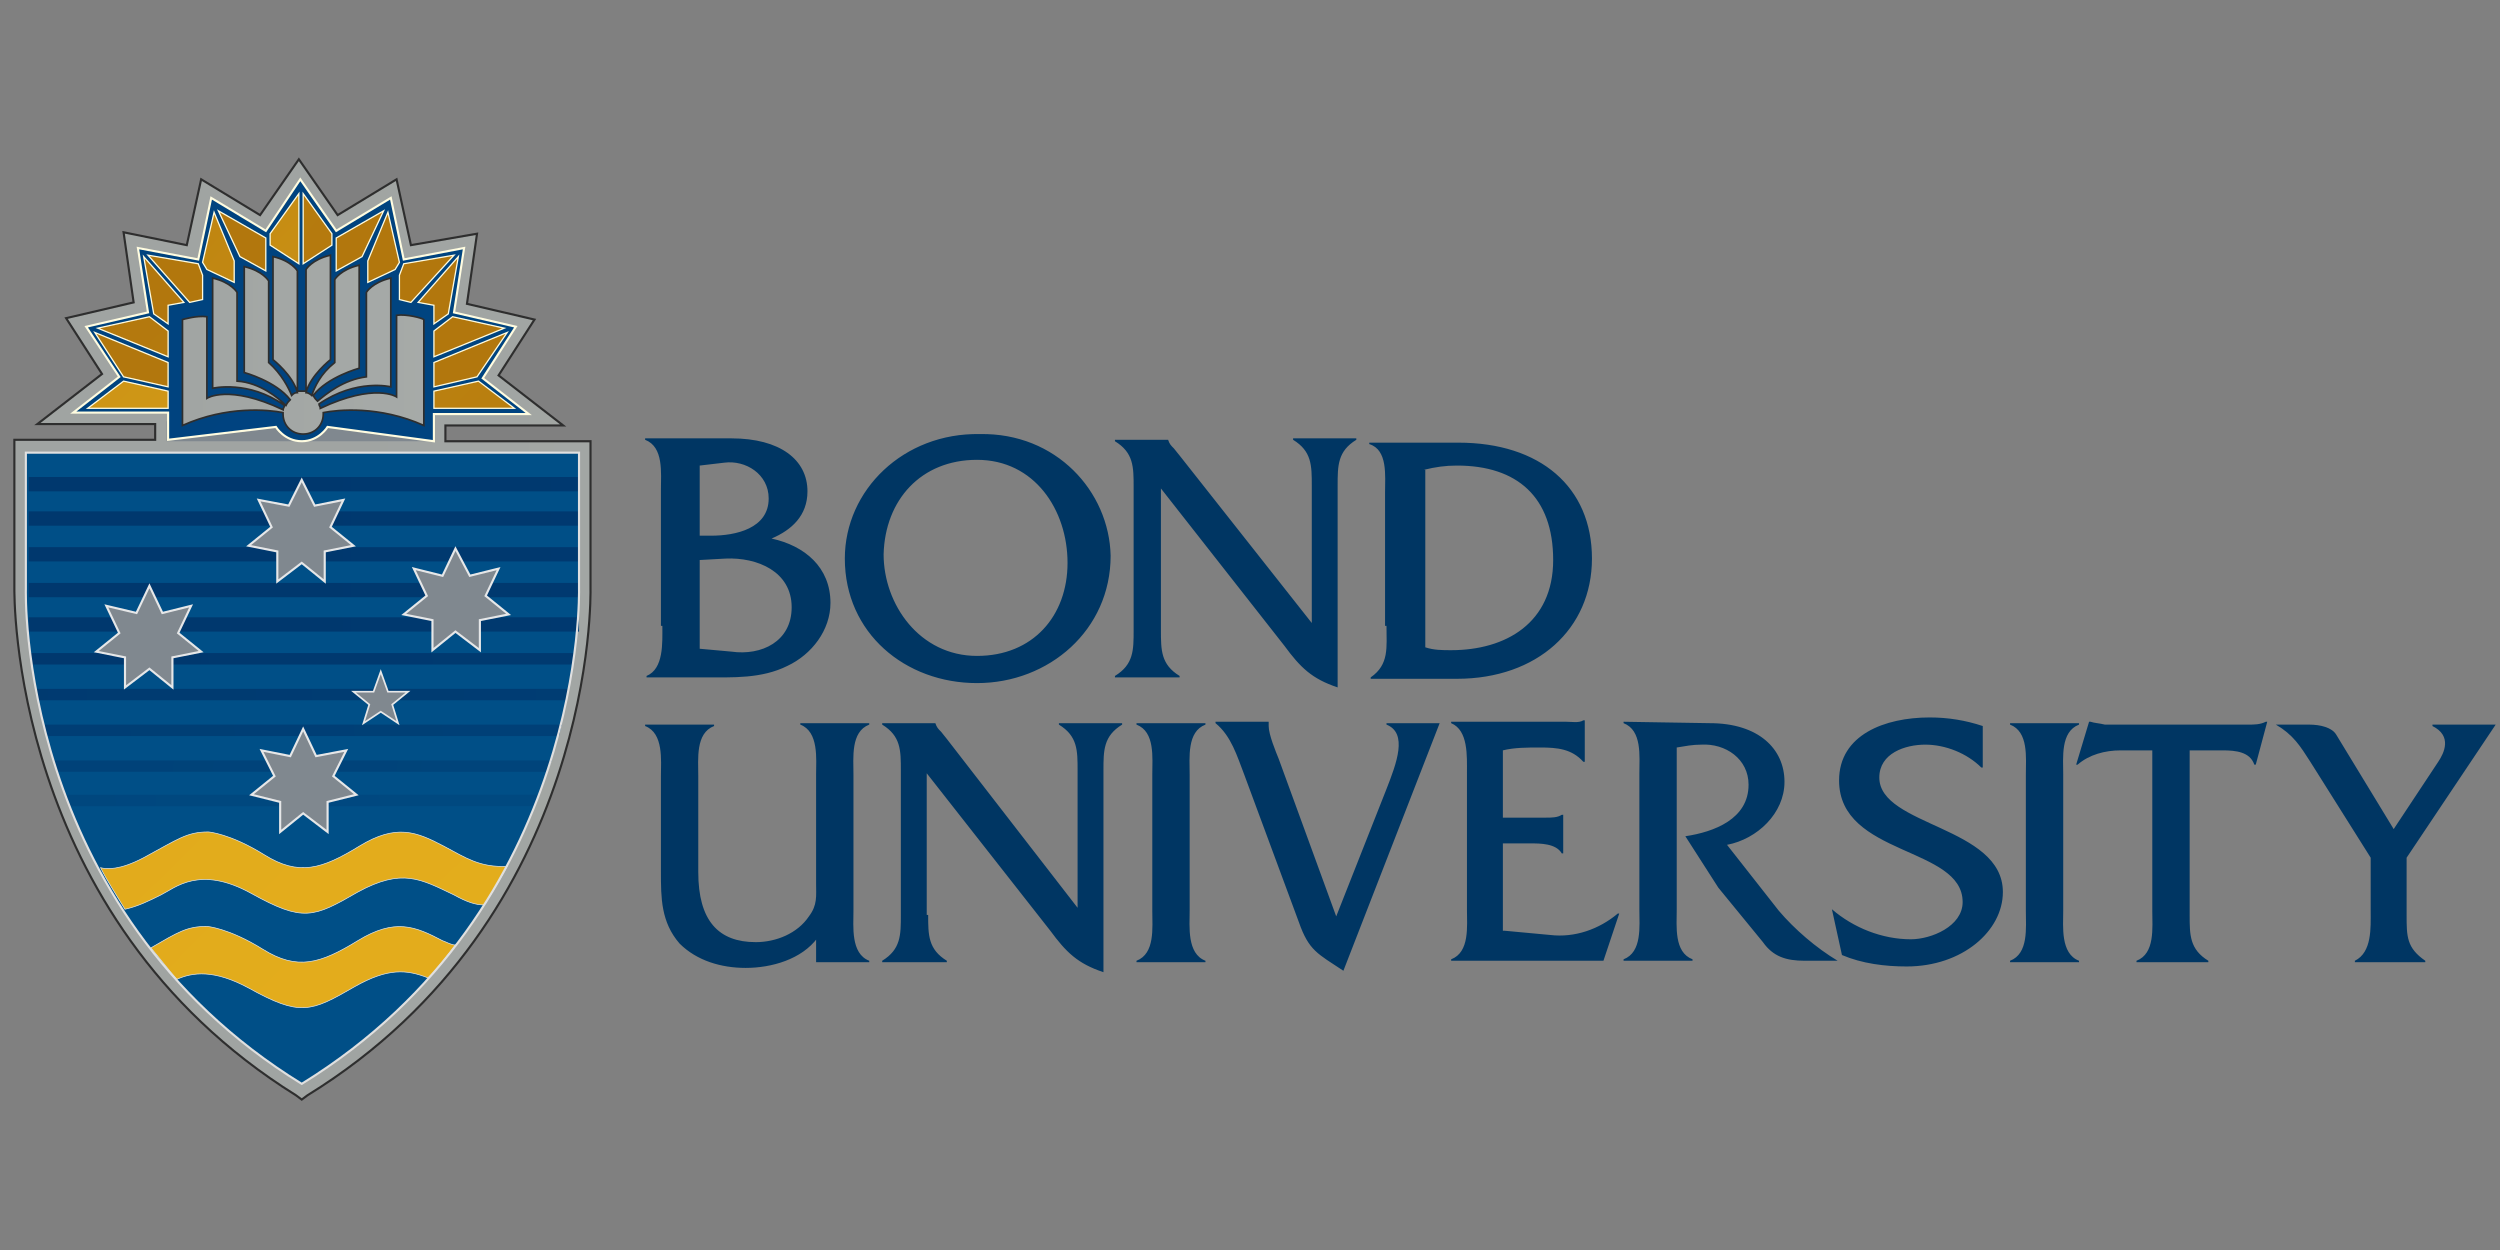
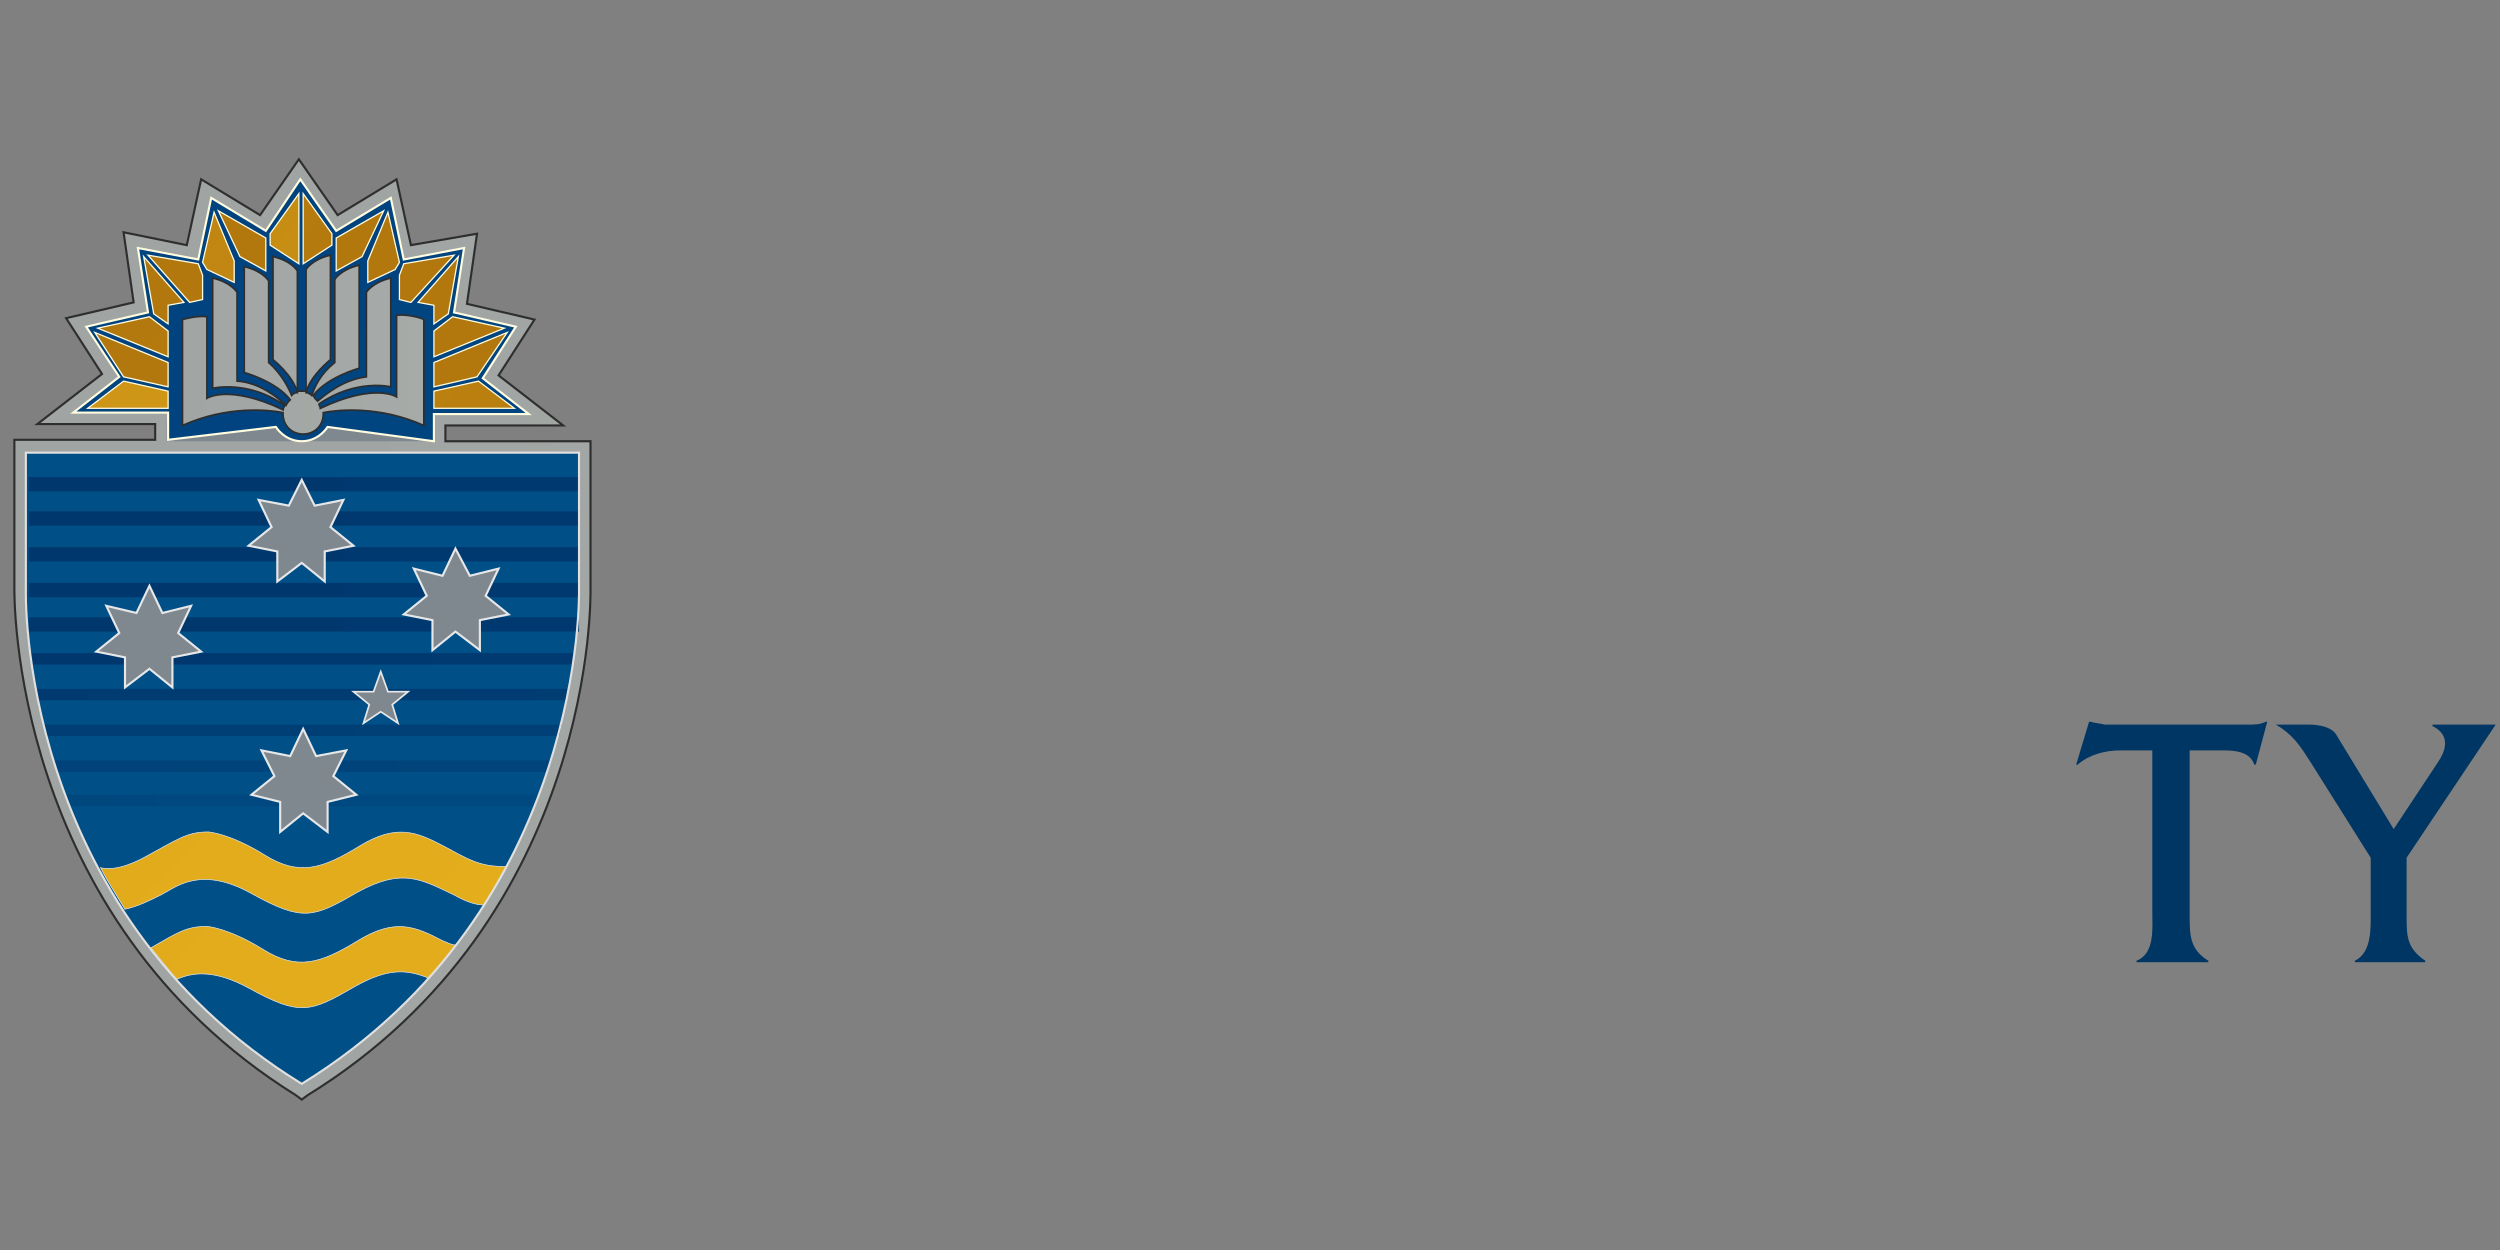
<svg xmlns="http://www.w3.org/2000/svg" width="146" height="73" viewBox="0 0 146 73" fill="none">
  <rect x="0" y="0" width="146" height="73" fill="#808080" stroke="none" />
  <g clip-path="url(#clip0_10253_5560)">
-     <path d="M40.863 37.887V32.705L42.374 32.621C44.22 32.538 46.233 33.374 46.233 35.463C46.233 37.469 44.471 38.305 42.709 38.054L40.863 37.887ZM38.682 36.55C38.682 37.553 38.766 39.057 37.759 39.475V39.559H41.199C42.793 39.559 44.471 39.642 45.982 38.89C47.408 38.221 48.499 36.8 48.499 35.212C48.499 33.123 46.989 31.869 45.059 31.451C46.233 30.95 47.156 30.114 47.156 28.693C47.156 26.854 45.562 25.6 42.709 25.6H37.675V25.684C38.766 26.102 38.598 27.606 38.598 28.609V36.55H38.682ZM40.863 31.284V27.189L42.29 27.021C43.548 26.854 44.891 27.69 44.891 29.111C44.891 30.866 42.961 31.284 41.535 31.284H40.863ZM57.058 26.854C60.414 26.854 62.344 29.779 62.344 32.872C62.344 35.965 60.33 38.305 57.058 38.305C53.701 38.305 51.603 35.296 51.603 32.371C51.687 29.195 53.785 26.854 57.058 26.854ZM57.225 25.35C52.778 25.266 49.338 28.609 49.338 32.621C49.338 36.968 52.862 39.893 57.058 39.893C61.253 39.893 64.861 36.8 64.861 32.454C64.777 28.693 61.672 25.266 57.225 25.35ZM67.798 36.8C67.798 37.971 67.798 38.806 68.889 39.475V39.559H65.113V39.475C66.204 38.806 66.204 37.971 66.204 36.8V28.442C66.204 27.272 66.204 26.436 65.113 25.768V25.684H68.217C68.301 25.935 68.385 26.018 68.553 26.186L68.889 26.603L76.608 36.383V28.359C76.608 27.189 76.608 26.353 75.517 25.684V25.6H79.209V25.684C78.118 26.353 78.118 27.189 78.118 28.359V40.144C76.608 39.642 75.937 38.974 75.014 37.72L67.798 28.526V36.8ZM83.153 27.439C83.824 27.272 84.412 27.189 85.083 27.189C88.607 27.189 90.705 29.027 90.705 32.705C90.705 36.383 87.936 37.971 84.747 37.971C84.244 37.971 83.74 37.971 83.237 37.803V27.439H83.153ZM80.971 36.55C80.971 37.803 81.139 38.806 80.048 39.559V39.642H85.083C89.782 39.642 92.97 36.717 92.97 32.621C92.97 28.442 89.95 25.851 85.167 25.851H79.965V25.935C81.055 26.269 80.887 27.774 80.887 28.776V36.55H80.971ZM47.744 54.771C46.821 56.024 45.059 56.526 43.548 56.526C42.122 56.526 40.696 56.108 39.689 55.105C38.598 53.851 38.598 52.43 38.598 50.926V45.326C38.598 44.406 38.766 42.818 37.675 42.4V42.317H41.702V42.4C40.612 42.818 40.779 44.323 40.779 45.326V50.926C40.779 53.768 41.954 55.021 44.136 55.021C45.31 55.021 46.569 54.52 47.24 53.517C47.744 52.848 47.66 52.347 47.66 51.594V45.242C47.66 44.323 47.828 42.735 46.737 42.317V42.233H50.764V42.317C49.674 42.735 49.842 44.239 49.842 45.242V53.182C49.842 54.102 49.674 55.69 50.764 56.108V56.191H47.66V54.771H47.744ZM54.205 53.433C54.205 54.603 54.205 55.439 55.295 56.108V56.191H51.52V56.108C52.61 55.439 52.61 54.603 52.61 53.433V44.992C52.61 43.821 52.61 42.986 51.52 42.317V42.233H54.624C54.708 42.484 54.792 42.568 54.96 42.735L55.295 43.153L62.931 53.015V44.992C62.931 43.821 62.931 42.986 61.84 42.317V42.233H65.532V42.317C64.442 42.986 64.442 43.821 64.442 44.992V56.776C62.931 56.275 62.26 55.606 61.337 54.353L54.121 45.159V53.433H54.205ZM67.294 45.242C67.294 44.239 67.462 42.735 66.371 42.317V42.233H70.399V42.317C69.308 42.735 69.476 44.239 69.476 45.242V53.182C69.476 54.102 69.308 55.69 70.399 56.108V56.191H66.371V56.108C67.462 55.69 67.294 54.185 67.294 53.182V45.242ZM80.971 46.078C81.559 44.574 82.23 42.818 80.971 42.317V42.233H84.076L78.454 56.693C76.944 55.69 76.44 55.523 75.853 53.851L72.665 45.242C72.245 44.156 71.909 42.986 70.986 42.233V42.15H74.091V42.4C74.091 42.902 74.51 43.905 74.678 44.323L78.035 53.517L80.971 46.078ZM87.852 54.353L90.537 54.603C91.963 54.771 93.39 54.269 94.481 53.35H94.564L93.641 56.108H84.747V56.024C85.838 55.606 85.67 54.102 85.67 53.099V45.159C85.67 44.156 85.754 42.651 84.747 42.233V42.15H91.46C91.796 42.15 92.215 42.233 92.467 42.066H92.551V44.49H92.467C91.796 43.738 90.956 43.654 89.95 43.654C89.194 43.654 88.439 43.654 87.768 43.821V47.75H90.285C90.621 47.75 90.956 47.75 91.208 47.583H91.292V49.839H91.208C90.873 49.254 89.95 49.254 89.362 49.254H87.768V54.353H87.852ZM99.851 42.233C102.704 42.233 104.214 43.738 104.214 45.66C104.214 47.499 102.62 49.003 100.858 49.338L103.878 53.182C104.801 54.269 106.06 55.356 107.318 56.108H105.389C104.298 56.108 103.543 55.857 102.955 55.021L100.354 51.845L98.424 48.836C100.102 48.586 102.116 47.833 102.116 45.827C102.116 44.323 100.774 43.403 99.347 43.487C98.844 43.487 98.424 43.571 97.921 43.654V53.099C97.921 54.102 97.753 55.606 98.844 56.024V56.108H94.816V56.024C95.907 55.606 95.739 54.102 95.739 53.099V45.159C95.739 44.156 95.907 42.651 94.816 42.233V42.15L99.851 42.233ZM115.709 44.824C114.87 43.989 113.612 43.487 112.437 43.487C111.262 43.487 109.752 43.989 109.752 45.409C109.752 48.251 116.968 48.251 116.968 52.096C116.968 54.353 114.618 56.442 111.346 56.442C110.087 56.442 108.745 56.275 107.57 55.774L106.983 53.099C108.241 54.185 109.92 54.854 111.598 54.854C112.773 54.854 114.618 54.102 114.618 52.681C114.618 49.421 107.402 50.006 107.402 45.577C107.402 42.902 110.087 41.899 112.689 41.899C113.779 41.899 114.786 42.066 115.793 42.4V44.824H115.709ZM118.31 45.242C118.31 44.239 118.478 42.735 117.387 42.317V42.233H121.415V42.317C120.324 42.735 120.492 44.239 120.492 45.242V53.182C120.492 54.102 120.324 55.69 121.415 56.108V56.191H117.387V56.108C118.478 55.69 118.31 54.185 118.31 53.182V45.242Z" fill="#003663" />
    <path d="M127.876 53.434C127.876 54.604 127.876 55.44 128.967 56.108V56.192H124.771V56.108C125.862 55.69 125.694 54.186 125.694 53.183V43.822H123.848C122.925 43.822 122.002 44.072 121.331 44.657H121.247L122.002 42.15H122.086C122.338 42.233 122.59 42.233 122.925 42.317H131.316C131.652 42.317 131.987 42.317 132.323 42.15H132.407L131.736 44.657H131.652C131.4 43.905 130.561 43.822 129.806 43.822H127.876V53.434ZM140.546 53.434C140.546 54.687 140.546 55.356 141.637 56.108V56.192H137.525V56.108C138.532 55.607 138.448 54.186 138.448 53.183V50.09L134.924 44.49C134.337 43.571 133.917 42.902 132.91 42.317H134.84C135.511 42.317 136.183 42.484 136.434 42.902L139.791 48.419L142.392 44.49C142.728 43.989 143.231 42.986 142.056 42.401V42.317H145.748L140.546 50.09V53.434Z" fill="#003663" />
    <path d="M34.486 34.377V25.768H26.012V24.849H32.892L29.116 21.923L31.214 18.663L27.27 17.744L27.858 13.649L23.998 14.317L23.159 10.472L19.719 12.562L17.453 9.302L15.188 12.562L11.747 10.472L10.908 14.317L7.216 13.565L7.804 17.66L3.86 18.58L5.958 21.84L2.182 24.765H9.062V25.684H0.839V34.293C0.839 34.544 0.504 53.517 17.285 63.965L17.621 64.216L17.957 63.965C34.906 53.517 34.486 34.544 34.486 34.377Z" fill="url(#paint0_linear_10253_5560)" stroke="#2E2E2E" stroke-width="0.125" />
    <path d="M33.815 34.377V26.437H1.51V34.377C1.51 34.377 0.923 53.016 17.621 63.297C34.318 53.016 33.815 34.377 33.815 34.377Z" fill="url(#paint1_radial_10253_5560)" />
    <path d="M25.928 49.421C24.334 48.585 23.159 48.084 20.977 49.421C18.796 50.759 17.453 51.176 15.44 49.923C13.426 48.669 12.167 48.585 12.167 48.585C10.909 48.585 10.405 49.003 8.391 50.09C6.965 50.842 6.21 50.759 5.874 50.675C6.294 51.511 6.797 52.263 7.3 53.099C8.056 52.932 8.727 52.597 9.398 52.263C10.237 51.845 11.664 50.508 14.684 52.179C17.705 53.851 18.292 53.6 20.894 52.096C23.495 50.675 24.585 51.344 26.515 52.263C27.271 52.681 27.774 52.848 28.277 52.848C28.781 52.096 29.201 51.344 29.62 50.591C28.026 50.675 27.187 50.09 25.928 49.421Z" fill="url(#paint2_radial_10253_5560)" stroke="#E6E7E8" stroke-width="0.04" />
    <path d="M25.844 54.938C24.25 54.102 23.075 53.601 20.893 54.938C18.712 56.275 17.369 56.693 15.355 55.44C13.342 54.186 12.083 54.102 12.083 54.102C10.908 54.102 10.405 54.437 8.811 55.356C9.314 55.941 9.817 56.61 10.321 57.195C11.244 56.777 12.502 56.61 14.516 57.696C17.537 59.368 18.124 59.117 20.726 57.613C22.655 56.526 23.746 56.61 25.005 57.111C25.592 56.526 26.096 55.858 26.599 55.189C26.347 55.189 26.096 55.022 25.844 54.938Z" fill="url(#paint3_radial_10253_5560)" stroke="#E6E7E8" stroke-width="0.04" />
    <path d="M1.679 27.858H33.816V28.694H1.679V27.858Z" fill="url(#paint4_linear_10253_5560)" />
    <path d="M1.679 29.864H33.816V30.7H1.679V29.864Z" fill="url(#paint5_linear_10253_5560)" />
    <path d="M1.679 31.953H33.816V32.788H1.679V31.953Z" fill="url(#paint6_linear_10253_5560)" />
    <path d="M1.679 34.042H33.816V34.878H1.679V34.042Z" fill="url(#paint7_linear_10253_5560)" />
    <path d="M1.679 36.049H33.816V36.884H1.679V36.049Z" fill="url(#paint8_linear_10253_5560)" />
    <path d="M1.763 38.138C1.763 38.389 1.847 38.556 1.847 38.807H33.396C33.396 38.556 33.48 38.305 33.48 38.138H1.763Z" fill="url(#paint9_linear_10253_5560)" />
    <path d="M2.265 40.897H33.06C33.144 40.646 33.144 40.395 33.227 40.228H2.098C2.182 40.479 2.182 40.646 2.265 40.897Z" fill="url(#paint10_linear_10253_5560)" />
    <path d="M2.769 42.986H32.641C32.725 42.735 32.725 42.484 32.809 42.317H2.602C2.602 42.484 2.685 42.735 2.769 42.986Z" fill="url(#paint11_linear_10253_5560)" />
    <path d="M3.356 45.075H31.969C32.053 44.825 32.137 44.574 32.221 44.407H3.104C3.188 44.574 3.272 44.825 3.356 45.075Z" fill="url(#paint12_linear_10253_5560)" />
    <path d="M4.112 47.081H31.214C31.298 46.831 31.382 46.58 31.466 46.413H3.776C3.944 46.663 4.028 46.831 4.112 47.081Z" fill="url(#paint13_linear_10253_5560)" />
    <path fill-rule="evenodd" clip-rule="evenodd" d="M33.815 34.377V26.437H1.51V34.377C1.51 34.377 0.923 53.016 17.621 63.297C34.318 53.016 33.815 34.377 33.815 34.377Z" stroke="#E0E0E0" stroke-width="0.125" />
    <path d="M17.621 32.873L18.964 33.959V32.204L20.642 31.87L19.299 30.783L20.055 29.195L18.376 29.529L17.621 28.025L16.866 29.529L15.104 29.195L15.859 30.783L14.517 31.87L16.195 32.204V33.959L17.621 32.873Z" fill="url(#paint14_radial_10253_5560)" stroke="#E6E7E8" stroke-width="0.125" />
    <path d="M8.727 39.058L10.069 40.145V38.39L11.747 38.055L10.405 36.969L11.16 35.381L9.482 35.798L8.727 34.21L7.971 35.798L6.209 35.381L6.965 36.969L5.622 38.055L7.3 38.39V40.145L8.727 39.058Z" fill="url(#paint15_radial_10253_5560)" stroke="#E6E7E8" stroke-width="0.125" />
    <path d="M17.704 47.499L19.131 48.586V46.831L20.809 46.413L19.466 45.326L20.221 43.822L18.459 44.156L17.704 42.568L16.949 44.156L15.271 43.822L16.026 45.326L14.684 46.413L16.362 46.831V48.586L17.704 47.499Z" fill="url(#paint16_radial_10253_5560)" stroke="#E6E7E8" stroke-width="0.125" />
    <path d="M26.599 36.885L28.025 37.971V36.216L29.703 35.882L28.361 34.795L29.116 33.207L27.438 33.625L26.599 32.037L25.844 33.625L24.166 33.207L24.921 34.795L23.578 35.882L25.256 36.216V37.971L26.599 36.885Z" fill="url(#paint17_radial_10253_5560)" stroke="#E6E7E8" stroke-width="0.125" />
    <path d="M22.236 41.565L21.229 42.234L21.565 41.147L20.642 40.395H21.816L22.236 39.225L22.655 40.395H23.83L22.907 41.147L23.243 42.234L22.236 41.565Z" fill="url(#paint18_radial_10253_5560)" stroke="#E6E7E8" stroke-width="0.1" />
    <path d="M9.733 24.598H25.34V25.768H9.733V24.598Z" fill="url(#paint19_linear_10253_5560)" />
    <path d="M9.817 25.684V24.096H4.279L6.964 22.007L5.034 19.081L8.643 18.245L8.055 14.484L11.579 15.153L12.335 11.559L15.523 13.481L17.537 10.472L19.634 13.481L22.823 11.559L23.578 15.153L27.102 14.484L26.515 18.245L30.123 19.081L28.193 22.09L30.878 24.18H25.34V25.768L19.131 24.932C19.131 24.932 18.628 25.768 17.621 25.768C16.614 25.768 16.11 24.932 16.11 24.932L9.817 25.684Z" fill="url(#paint20_radial_10253_5560)" stroke="#FFFCE0" stroke-width="0.125" />
    <path d="M9.818 23.846V22.843L7.217 22.258L5.119 23.846H9.818Z" fill="url(#paint21_radial_10253_5560)" stroke="#FFFCE0" stroke-width="0.075" />
    <path d="M5.538 19.416L9.817 21.171V22.592L7.216 22.007L5.538 19.416Z" fill="url(#paint22_radial_10253_5560)" stroke="#FFFCE0" stroke-width="0.075" />
    <path d="M5.706 19.165L8.727 18.497L9.818 19.332V20.837L5.706 19.165Z" fill="url(#paint23_radial_10253_5560)" stroke="#FFFCE0" stroke-width="0.075" />
    <path d="M8.391 14.986L8.978 18.329L9.817 18.914V17.828L10.74 17.66L8.391 14.986Z" fill="url(#paint24_radial_10253_5560)" stroke="#FFFCE0" stroke-width="0.075" />
    <path d="M8.643 14.902L11.076 17.66L11.831 17.493V16.072L11.579 15.403L8.643 14.902Z" fill="url(#paint25_radial_10253_5560)" stroke="#FFFCE0" stroke-width="0.075" />
    <path d="M12.502 12.395L11.831 15.32L12.083 15.738L13.677 16.49V15.237L12.502 12.395Z" fill="url(#paint26_radial_10253_5560)" stroke="#FFFCE0" stroke-width="0.075" />
    <path d="M12.754 12.311L14.012 14.986L15.523 15.822V13.899L12.754 12.311Z" fill="url(#paint27_radial_10253_5560)" stroke="#FFFCE0" stroke-width="0.075" />
    <path d="M17.454 11.308V15.404L15.775 14.317V13.648L17.454 11.308Z" fill="url(#paint28_radial_10253_5560)" stroke="#FFFCE0" stroke-width="0.075" />
    <path d="M25.341 23.846V22.843L27.942 22.258L30.04 23.846H25.341Z" fill="url(#paint29_radial_10253_5560)" stroke="#FFFCE0" stroke-width="0.075" />
    <path d="M29.62 19.416L25.341 21.171V22.592L27.858 22.007L29.62 19.416Z" fill="url(#paint30_radial_10253_5560)" stroke="#FFFCE0" stroke-width="0.075" />
    <path d="M29.452 19.165L26.432 18.497L25.341 19.332V20.837L29.452 19.165Z" fill="url(#paint31_radial_10253_5560)" stroke="#FFFCE0" stroke-width="0.075" />
    <path d="M26.767 14.986L26.18 18.329L25.341 18.914V17.828L24.418 17.66L26.767 14.986Z" fill="url(#paint32_radial_10253_5560)" stroke="#FFFCE0" stroke-width="0.075" />
    <path d="M26.516 14.902L23.998 17.66L23.327 17.493V16.072L23.579 15.403L26.516 14.902Z" fill="url(#paint33_radial_10253_5560)" stroke="#FFFCE0" stroke-width="0.075" />
    <path d="M22.655 12.395L23.326 15.32L23.075 15.738L21.48 16.49V15.237L22.655 12.395Z" fill="url(#paint34_radial_10253_5560)" stroke="#FFFCE0" stroke-width="0.075" />
    <path d="M22.404 12.311L21.145 14.986L19.635 15.822V13.899L22.404 12.311Z" fill="url(#paint35_radial_10253_5560)" stroke="#FFFCE0" stroke-width="0.075" />
    <path d="M17.705 11.308V15.404L19.383 14.317V13.648L17.705 11.308Z" fill="url(#paint36_radial_10253_5560)" stroke="#FFFCE0" stroke-width="0.075" />
    <path d="M23.159 18.412V23.177C23.159 23.177 21.9 22.341 18.711 23.845C18.711 23.762 18.628 23.678 18.628 23.594C20.809 22.09 22.823 22.591 22.823 22.591V16.239C21.732 16.49 21.396 17.075 21.396 17.075V22.006C20.054 22.174 19.047 23.009 18.544 23.427C18.46 23.344 18.376 23.26 18.292 23.093C19.131 22.006 20.977 21.505 20.977 21.505V15.487C19.886 15.738 19.55 16.323 19.55 16.323V21.171C18.711 21.839 18.376 22.591 18.208 23.093C18.124 23.009 17.956 22.926 17.872 22.926C18.124 21.923 19.299 21.003 19.299 21.003V14.902C18.208 15.153 17.872 15.738 17.872 15.738V22.842H17.369V15.821C17.369 15.821 17.033 15.236 15.943 14.985V21.003C15.943 21.003 17.117 21.923 17.369 22.926C17.201 22.926 17.117 23.009 17.033 23.093C16.865 22.675 16.446 21.839 15.691 21.171V16.406C15.691 16.406 15.355 15.821 14.264 15.57V21.756C14.264 21.756 16.11 22.257 16.949 23.344C16.865 23.427 16.782 23.511 16.698 23.678C16.278 23.26 15.187 22.341 13.845 22.257V17.075C13.845 17.075 13.509 16.49 12.418 16.239V22.675C12.418 22.675 14.516 22.174 16.614 23.678C16.614 23.762 16.53 23.845 16.53 23.929C13.341 22.424 12.083 23.26 12.083 23.26V18.496C11.495 18.412 10.656 18.663 10.656 18.663V24.848C13.257 23.678 15.691 23.929 16.53 24.096V24.18C16.53 24.848 17.033 25.35 17.704 25.35C18.376 25.35 18.879 24.848 18.879 24.18V24.096C19.718 23.929 22.152 23.678 24.753 24.848V18.663C24.669 18.579 23.746 18.329 23.159 18.412Z" fill="url(#paint37_linear_10253_5560)" stroke="#2E2E2E" stroke-width="0.1" />
  </g>
  <defs>
    <linearGradient id="paint0_linear_10253_5560" x1="0.889" y1="2747.53" x2="3367.06" y2="2747.53" gradientUnits="userSpaceOnUse">
      <stop offset="0.005" stop-color="#A0A4A2" />
      <stop offset="0.031" stop-color="#AAAEAB" />
      <stop offset="0.11" stop-color="#C1C5C1" />
      <stop offset="0.183" stop-color="#CFD3CE" />
      <stop offset="0.245" stop-color="#D4D8D3" />
      <stop offset="0.742" stop-color="#D4D8D3" />
      <stop offset="0.796" stop-color="#D0D4CF" />
      <stop offset="0.854" stop-color="#C3C7C5" />
      <stop offset="0.914" stop-color="#ADB3B3" />
      <stop offset="0.975" stop-color="#8F969B" />
      <stop offset="1" stop-color="#80888F" />
    </linearGradient>
    <radialGradient id="paint1_radial_10253_5560" cx="0" cy="0" r="1" gradientUnits="userSpaceOnUse" gradientTransform="translate(1617.71 1635.21) scale(1736.46 1729.71)">
      <stop stop-color="#008BD0" />
      <stop offset="1" stop-color="#004F87" />
    </radialGradient>
    <radialGradient id="paint2_radial_10253_5560" cx="0" cy="0" r="1" gradientUnits="userSpaceOnUse" gradientTransform="translate(247.147 289.486) scale(898.269 894.78)">
      <stop stop-color="#FFCB25" />
      <stop offset="1" stop-color="#B2770D" />
    </radialGradient>
    <radialGradient id="paint3_radial_10253_5560" cx="0" cy="0" r="1" gradientUnits="userSpaceOnUse" gradientTransform="translate(251.609 291.86) scale(900.425 896.928)">
      <stop stop-color="#FFCB25" />
      <stop offset="1" stop-color="#B2770D" />
    </radialGradient>
    <linearGradient id="paint4_linear_10253_5560" x1="-2.171" y1="67.706" x2="3207.34" y2="67.706" gradientUnits="userSpaceOnUse">
      <stop offset="0.005" stop-color="#00386E" />
      <stop offset="0.429" stop-color="#00A0DE" />
      <stop offset="0.534" stop-color="#009CDA" />
      <stop offset="0.635" stop-color="#0091CF" />
      <stop offset="0.735" stop-color="#007EBB" />
      <stop offset="0.834" stop-color="#0064A0" />
      <stop offset="0.932" stop-color="#00427D" />
      <stop offset="1" stop-color="#002660" />
    </linearGradient>
    <linearGradient id="paint5_linear_10253_5560" x1="-2.171" y1="76.973" x2="3207.34" y2="76.973" gradientUnits="userSpaceOnUse">
      <stop offset="0.005" stop-color="#00386E" />
      <stop offset="0.429" stop-color="#00A0DE" />
      <stop offset="0.534" stop-color="#009CDA" />
      <stop offset="0.635" stop-color="#0091CF" />
      <stop offset="0.735" stop-color="#007EBB" />
      <stop offset="0.834" stop-color="#0064A0" />
      <stop offset="0.932" stop-color="#00427D" />
      <stop offset="1" stop-color="#002660" />
    </linearGradient>
    <linearGradient id="paint6_linear_10253_5560" x1="-2.171" y1="75.885" x2="3207.34" y2="75.885" gradientUnits="userSpaceOnUse">
      <stop offset="0.005" stop-color="#00386E" />
      <stop offset="0.429" stop-color="#00A0DE" />
      <stop offset="0.534" stop-color="#009CDA" />
      <stop offset="0.635" stop-color="#0091CF" />
      <stop offset="0.735" stop-color="#007EBB" />
      <stop offset="0.834" stop-color="#0064A0" />
      <stop offset="0.932" stop-color="#00427D" />
      <stop offset="1" stop-color="#002660" />
    </linearGradient>
    <linearGradient id="paint7_linear_10253_5560" x1="-2.171" y1="74.768" x2="3207.34" y2="74.768" gradientUnits="userSpaceOnUse">
      <stop offset="0.005" stop-color="#00386E" />
      <stop offset="0.429" stop-color="#00A0DE" />
      <stop offset="0.534" stop-color="#009CDA" />
      <stop offset="0.635" stop-color="#0091CF" />
      <stop offset="0.735" stop-color="#007EBB" />
      <stop offset="0.834" stop-color="#0064A0" />
      <stop offset="0.932" stop-color="#00427D" />
      <stop offset="1" stop-color="#002660" />
    </linearGradient>
    <linearGradient id="paint8_linear_10253_5560" x1="-2.171" y1="84.035" x2="3207.34" y2="84.035" gradientUnits="userSpaceOnUse">
      <stop offset="0.005" stop-color="#00386E" />
      <stop offset="0.429" stop-color="#00A0DE" />
      <stop offset="0.534" stop-color="#009CDA" />
      <stop offset="0.635" stop-color="#0091CF" />
      <stop offset="0.735" stop-color="#007EBB" />
      <stop offset="0.834" stop-color="#0064A0" />
      <stop offset="0.932" stop-color="#00427D" />
      <stop offset="1" stop-color="#002660" />
    </linearGradient>
    <linearGradient id="paint9_linear_10253_5560" x1="-10.48" y1="73.484" x2="3199.02" y2="73.484" gradientUnits="userSpaceOnUse">
      <stop offset="0.005" stop-color="#00386E" />
      <stop offset="0.429" stop-color="#00A0DE" />
      <stop offset="0.534" stop-color="#009CDA" />
      <stop offset="0.635" stop-color="#0091CF" />
      <stop offset="0.735" stop-color="#007EBB" />
      <stop offset="0.834" stop-color="#0064A0" />
      <stop offset="0.932" stop-color="#00427D" />
      <stop offset="1" stop-color="#002660" />
    </linearGradient>
    <linearGradient id="paint10_linear_10253_5560" x1="-43.701" y1="73.534" x2="3165.82" y2="73.534" gradientUnits="userSpaceOnUse">
      <stop offset="0.005" stop-color="#00386E" />
      <stop offset="0.429" stop-color="#00A0DE" />
      <stop offset="0.534" stop-color="#009CDA" />
      <stop offset="0.635" stop-color="#0091CF" />
      <stop offset="0.735" stop-color="#007EBB" />
      <stop offset="0.834" stop-color="#0064A0" />
      <stop offset="0.932" stop-color="#00427D" />
      <stop offset="1" stop-color="#002660" />
    </linearGradient>
    <linearGradient id="paint11_linear_10253_5560" x1="-93.541" y1="73.59" x2="3115.95" y2="73.59" gradientUnits="userSpaceOnUse">
      <stop offset="0.005" stop-color="#00386E" />
      <stop offset="0.429" stop-color="#00A0DE" />
      <stop offset="0.534" stop-color="#009CDA" />
      <stop offset="0.635" stop-color="#0091CF" />
      <stop offset="0.735" stop-color="#007EBB" />
      <stop offset="0.834" stop-color="#0064A0" />
      <stop offset="0.932" stop-color="#00427D" />
      <stop offset="1" stop-color="#002660" />
    </linearGradient>
    <linearGradient id="paint12_linear_10253_5560" x1="-143.381" y1="73.647" x2="3066.13" y2="73.647" gradientUnits="userSpaceOnUse">
      <stop offset="0.005" stop-color="#00386E" />
      <stop offset="0.429" stop-color="#00A0DE" />
      <stop offset="0.534" stop-color="#009CDA" />
      <stop offset="0.635" stop-color="#0091CF" />
      <stop offset="0.735" stop-color="#007EBB" />
      <stop offset="0.834" stop-color="#0064A0" />
      <stop offset="0.932" stop-color="#00427D" />
      <stop offset="1" stop-color="#002660" />
    </linearGradient>
    <linearGradient id="paint13_linear_10253_5560" x1="-209.835" y1="80.3" x2="2999.64" y2="80.3" gradientUnits="userSpaceOnUse">
      <stop offset="0.005" stop-color="#00386E" />
      <stop offset="0.429" stop-color="#00A0DE" />
      <stop offset="0.534" stop-color="#009CDA" />
      <stop offset="0.635" stop-color="#0091CF" />
      <stop offset="0.735" stop-color="#007EBB" />
      <stop offset="0.834" stop-color="#0064A0" />
      <stop offset="0.932" stop-color="#00427D" />
      <stop offset="1" stop-color="#002660" />
    </linearGradient>
    <radialGradient id="paint14_radial_10253_5560" cx="0" cy="0" r="1" gradientUnits="userSpaceOnUse" gradientTransform="translate(313.13 323.797) scale(302.656 301.48)">
      <stop stop-color="white" />
      <stop offset="0.264" stop-color="#E6E7E8" />
      <stop offset="0.54" stop-color="#D4D8D3" />
      <stop offset="0.626" stop-color="#CCD1CD" />
      <stop offset="0.759" stop-color="#B7BCBB" />
      <stop offset="0.921" stop-color="#949B9F" />
      <stop offset="1" stop-color="#80888F" />
    </radialGradient>
    <radialGradient id="paint15_radial_10253_5560" cx="0" cy="0" r="1" gradientUnits="userSpaceOnUse" gradientTransform="translate(305.034 330.225) scale(302.656 301.48)">
      <stop stop-color="white" />
      <stop offset="0.264" stop-color="#E6E7E8" />
      <stop offset="0.54" stop-color="#D4D8D3" />
      <stop offset="0.626" stop-color="#CCD1CD" />
      <stop offset="0.759" stop-color="#B7BCBB" />
      <stop offset="0.921" stop-color="#949B9F" />
      <stop offset="1" stop-color="#80888F" />
    </radialGradient>
    <radialGradient id="paint16_radial_10253_5560" cx="0" cy="0" r="1" gradientUnits="userSpaceOnUse" gradientTransform="translate(315.178 343.856) scale(302.656 301.48)">
      <stop stop-color="white" />
      <stop offset="0.264" stop-color="#E6E7E8" />
      <stop offset="0.54" stop-color="#D4D8D3" />
      <stop offset="0.626" stop-color="#CCD1CD" />
      <stop offset="0.759" stop-color="#B7BCBB" />
      <stop offset="0.921" stop-color="#949B9F" />
      <stop offset="1" stop-color="#80888F" />
    </radialGradient>
    <radialGradient id="paint17_radial_10253_5560" cx="0" cy="0" r="1" gradientUnits="userSpaceOnUse" gradientTransform="translate(320.849 328.452) scale(302.656 301.48)">
      <stop stop-color="white" />
      <stop offset="0.264" stop-color="#E6E7E8" />
      <stop offset="0.54" stop-color="#D4D8D3" />
      <stop offset="0.626" stop-color="#CCD1CD" />
      <stop offset="0.759" stop-color="#B7BCBB" />
      <stop offset="0.921" stop-color="#949B9F" />
      <stop offset="1" stop-color="#80888F" />
    </radialGradient>
    <radialGradient id="paint18_radial_10253_5560" cx="0" cy="0" r="1" gradientUnits="userSpaceOnUse" gradientTransform="translate(171.266 192.28) scale(156.237 155.63)">
      <stop stop-color="white" />
      <stop offset="0.264" stop-color="#E6E7E8" />
      <stop offset="0.54" stop-color="#D4D8D3" />
      <stop offset="0.626" stop-color="#CCD1CD" />
      <stop offset="0.759" stop-color="#B7BCBB" />
      <stop offset="0.921" stop-color="#949B9F" />
      <stop offset="1" stop-color="#80888F" />
    </radialGradient>
    <linearGradient id="paint19_linear_10253_5560" x1="187.543" y1="85.254" x2="1413.98" y2="85.254" gradientUnits="userSpaceOnUse">
      <stop stop-color="#80888F" />
      <stop offset="0.069" stop-color="#8F969B" />
      <stop offset="0.201" stop-color="#B5BABA" />
      <stop offset="0.294" stop-color="#D4D8D3" />
      <stop offset="0.693" stop-color="#D4D8D3" />
      <stop offset="0.754" stop-color="#BDC2C0" />
      <stop offset="0.857" stop-color="#9CA2A5" />
      <stop offset="0.943" stop-color="#878F95" />
      <stop offset="1" stop-color="#80888F" />
    </linearGradient>
    <radialGradient id="paint20_radial_10253_5560" cx="0" cy="0" r="1" gradientUnits="userSpaceOnUse" gradientTransform="translate(769.738 771.212) scale(1084.85 1080.64)">
      <stop stop-color="#008BD0" />
      <stop offset="1" stop-color="#00427E" />
    </radialGradient>
    <radialGradient id="paint21_radial_10253_5560" cx="0" cy="0" r="1" gradientUnits="userSpaceOnUse" gradientTransform="translate(83.13 104.076) scale(174.562 173.884)">
      <stop stop-color="#FFCB25" />
      <stop offset="1" stop-color="#B2770D" />
    </radialGradient>
    <radialGradient id="paint22_radial_10253_5560" cx="0" cy="0" r="1" gradientUnits="userSpaceOnUse" gradientTransform="translate(163.529 176.258) scale(188.013 187.282)">
      <stop stop-color="#FFCB25" />
      <stop offset="1" stop-color="#B2770D" />
    </radialGradient>
    <radialGradient id="paint23_radial_10253_5560" cx="0" cy="0" r="1" gradientUnits="userSpaceOnUse" gradientTransform="translate(120.546 136.314) scale(166.599 165.952)">
      <stop stop-color="#FFCB25" />
      <stop offset="1" stop-color="#B2770D" />
    </radialGradient>
    <radialGradient id="paint24_radial_10253_5560" cx="0" cy="0" r="1" gradientUnits="userSpaceOnUse" gradientTransform="translate(126.76 131.12) scale(163.008 162.375)">
      <stop stop-color="#FFCB25" />
      <stop offset="1" stop-color="#B2770D" />
    </radialGradient>
    <radialGradient id="paint25_radial_10253_5560" cx="0" cy="0" r="1" gradientUnits="userSpaceOnUse" gradientTransform="translate(145.966 149.452) scale(151.177 150.59)">
      <stop stop-color="#FFCB25" />
      <stop offset="1" stop-color="#B2770D" />
    </radialGradient>
    <radialGradient id="paint26_radial_10253_5560" cx="0" cy="0" r="1" gradientUnits="userSpaceOnUse" gradientTransform="translate(107.008 102.051) scale(158.519 157.903)">
      <stop stop-color="#FFCB25" />
      <stop offset="1" stop-color="#B2770D" />
    </radialGradient>
    <radialGradient id="paint27_radial_10253_5560" cx="0" cy="0" r="1" gradientUnits="userSpaceOnUse" gradientTransform="translate(149.281 147.535) scale(157.705 157.092)">
      <stop stop-color="#FFCB25" />
      <stop offset="1" stop-color="#B2770D" />
    </radialGradient>
    <radialGradient id="paint28_radial_10253_5560" cx="0" cy="0" r="1" gradientUnits="userSpaceOnUse" gradientTransform="translate(97.108 93.506) scale(155.163 154.56)">
      <stop stop-color="#FFCB25" />
      <stop offset="1" stop-color="#B2770D" />
    </radialGradient>
    <radialGradient id="paint29_radial_10253_5560" cx="0" cy="0" r="1" gradientUnits="userSpaceOnUse" gradientTransform="translate(-85.638 -85.613) rotate(180) scale(174.562 173.884)">
      <stop stop-color="#FFCB25" />
      <stop offset="1" stop-color="#B2770D" />
    </radialGradient>
    <radialGradient id="paint30_radial_10253_5560" cx="0" cy="0" r="1" gradientUnits="userSpaceOnUse" gradientTransform="translate(-176.122 -157.83) rotate(180) scale(188.013 187.282)">
      <stop stop-color="#FFCB25" />
      <stop offset="1" stop-color="#B2770D" />
    </radialGradient>
    <radialGradient id="paint31_radial_10253_5560" cx="0" cy="0" r="1" gradientUnits="userSpaceOnUse" gradientTransform="translate(-130.44 -117.87) rotate(180) scale(166.599 165.952)">
      <stop stop-color="#FFCB25" />
      <stop offset="1" stop-color="#B2770D" />
    </radialGradient>
    <radialGradient id="paint32_radial_10253_5560" cx="0" cy="0" r="1" gradientUnits="userSpaceOnUse" gradientTransform="translate(-138.038 -112.673) rotate(180) scale(163.008 162.375)">
      <stop stop-color="#FFCB25" />
      <stop offset="1" stop-color="#B2770D" />
    </radialGradient>
    <radialGradient id="paint33_radial_10253_5560" cx="0" cy="0" r="1" gradientUnits="userSpaceOnUse" gradientTransform="translate(-156.121 -131.036) rotate(180) scale(151.177 150.59)">
      <stop stop-color="#FFCB25" />
      <stop offset="1" stop-color="#B2770D" />
    </radialGradient>
    <radialGradient id="paint34_radial_10253_5560" cx="0" cy="0" r="1" gradientUnits="userSpaceOnUse" gradientTransform="translate(-107.969 -83.618) rotate(180) scale(158.519 157.903)">
      <stop stop-color="#FFCB25" />
      <stop offset="1" stop-color="#B2770D" />
    </radialGradient>
    <radialGradient id="paint35_radial_10253_5560" cx="0" cy="0" r="1" gradientUnits="userSpaceOnUse" gradientTransform="translate(-157.033 -129.11) rotate(180) scale(157.705 157.092)">
      <stop stop-color="#FFCB25" />
      <stop offset="1" stop-color="#B2770D" />
    </radialGradient>
    <radialGradient id="paint36_radial_10253_5560" cx="0" cy="0" r="1" gradientUnits="userSpaceOnUse" gradientTransform="translate(-101.205 -75.071) rotate(180) scale(155.171 154.568)">
      <stop stop-color="#FFCB25" />
      <stop offset="1" stop-color="#B2770D" />
    </radialGradient>
    <linearGradient id="paint37_linear_10253_5560" x1="0.402" y1="534.498" x2="1408.62" y2="534.498" gradientUnits="userSpaceOnUse">
      <stop offset="0.005" stop-color="#A0A4A2" />
      <stop offset="0.057" stop-color="#B9BDBA" />
      <stop offset="0.111" stop-color="#CDD1CC" />
      <stop offset="0.148" stop-color="#D4D8D3" />
      <stop offset="0.515" stop-color="#F1F1F2" />
      <stop offset="0.871" stop-color="#D4D8D3" />
      <stop offset="0.896" stop-color="#CACFCB" />
      <stop offset="0.939" stop-color="#B0B6B6" />
      <stop offset="0.993" stop-color="#868D94" />
      <stop offset="1" stop-color="#80888F" />
    </linearGradient>
    <clipPath id="clip0_10253_5560">
      <rect width="146" height="56" fill="white" transform="translate(0 8.8)" />
    </clipPath>
  </defs>
</svg>